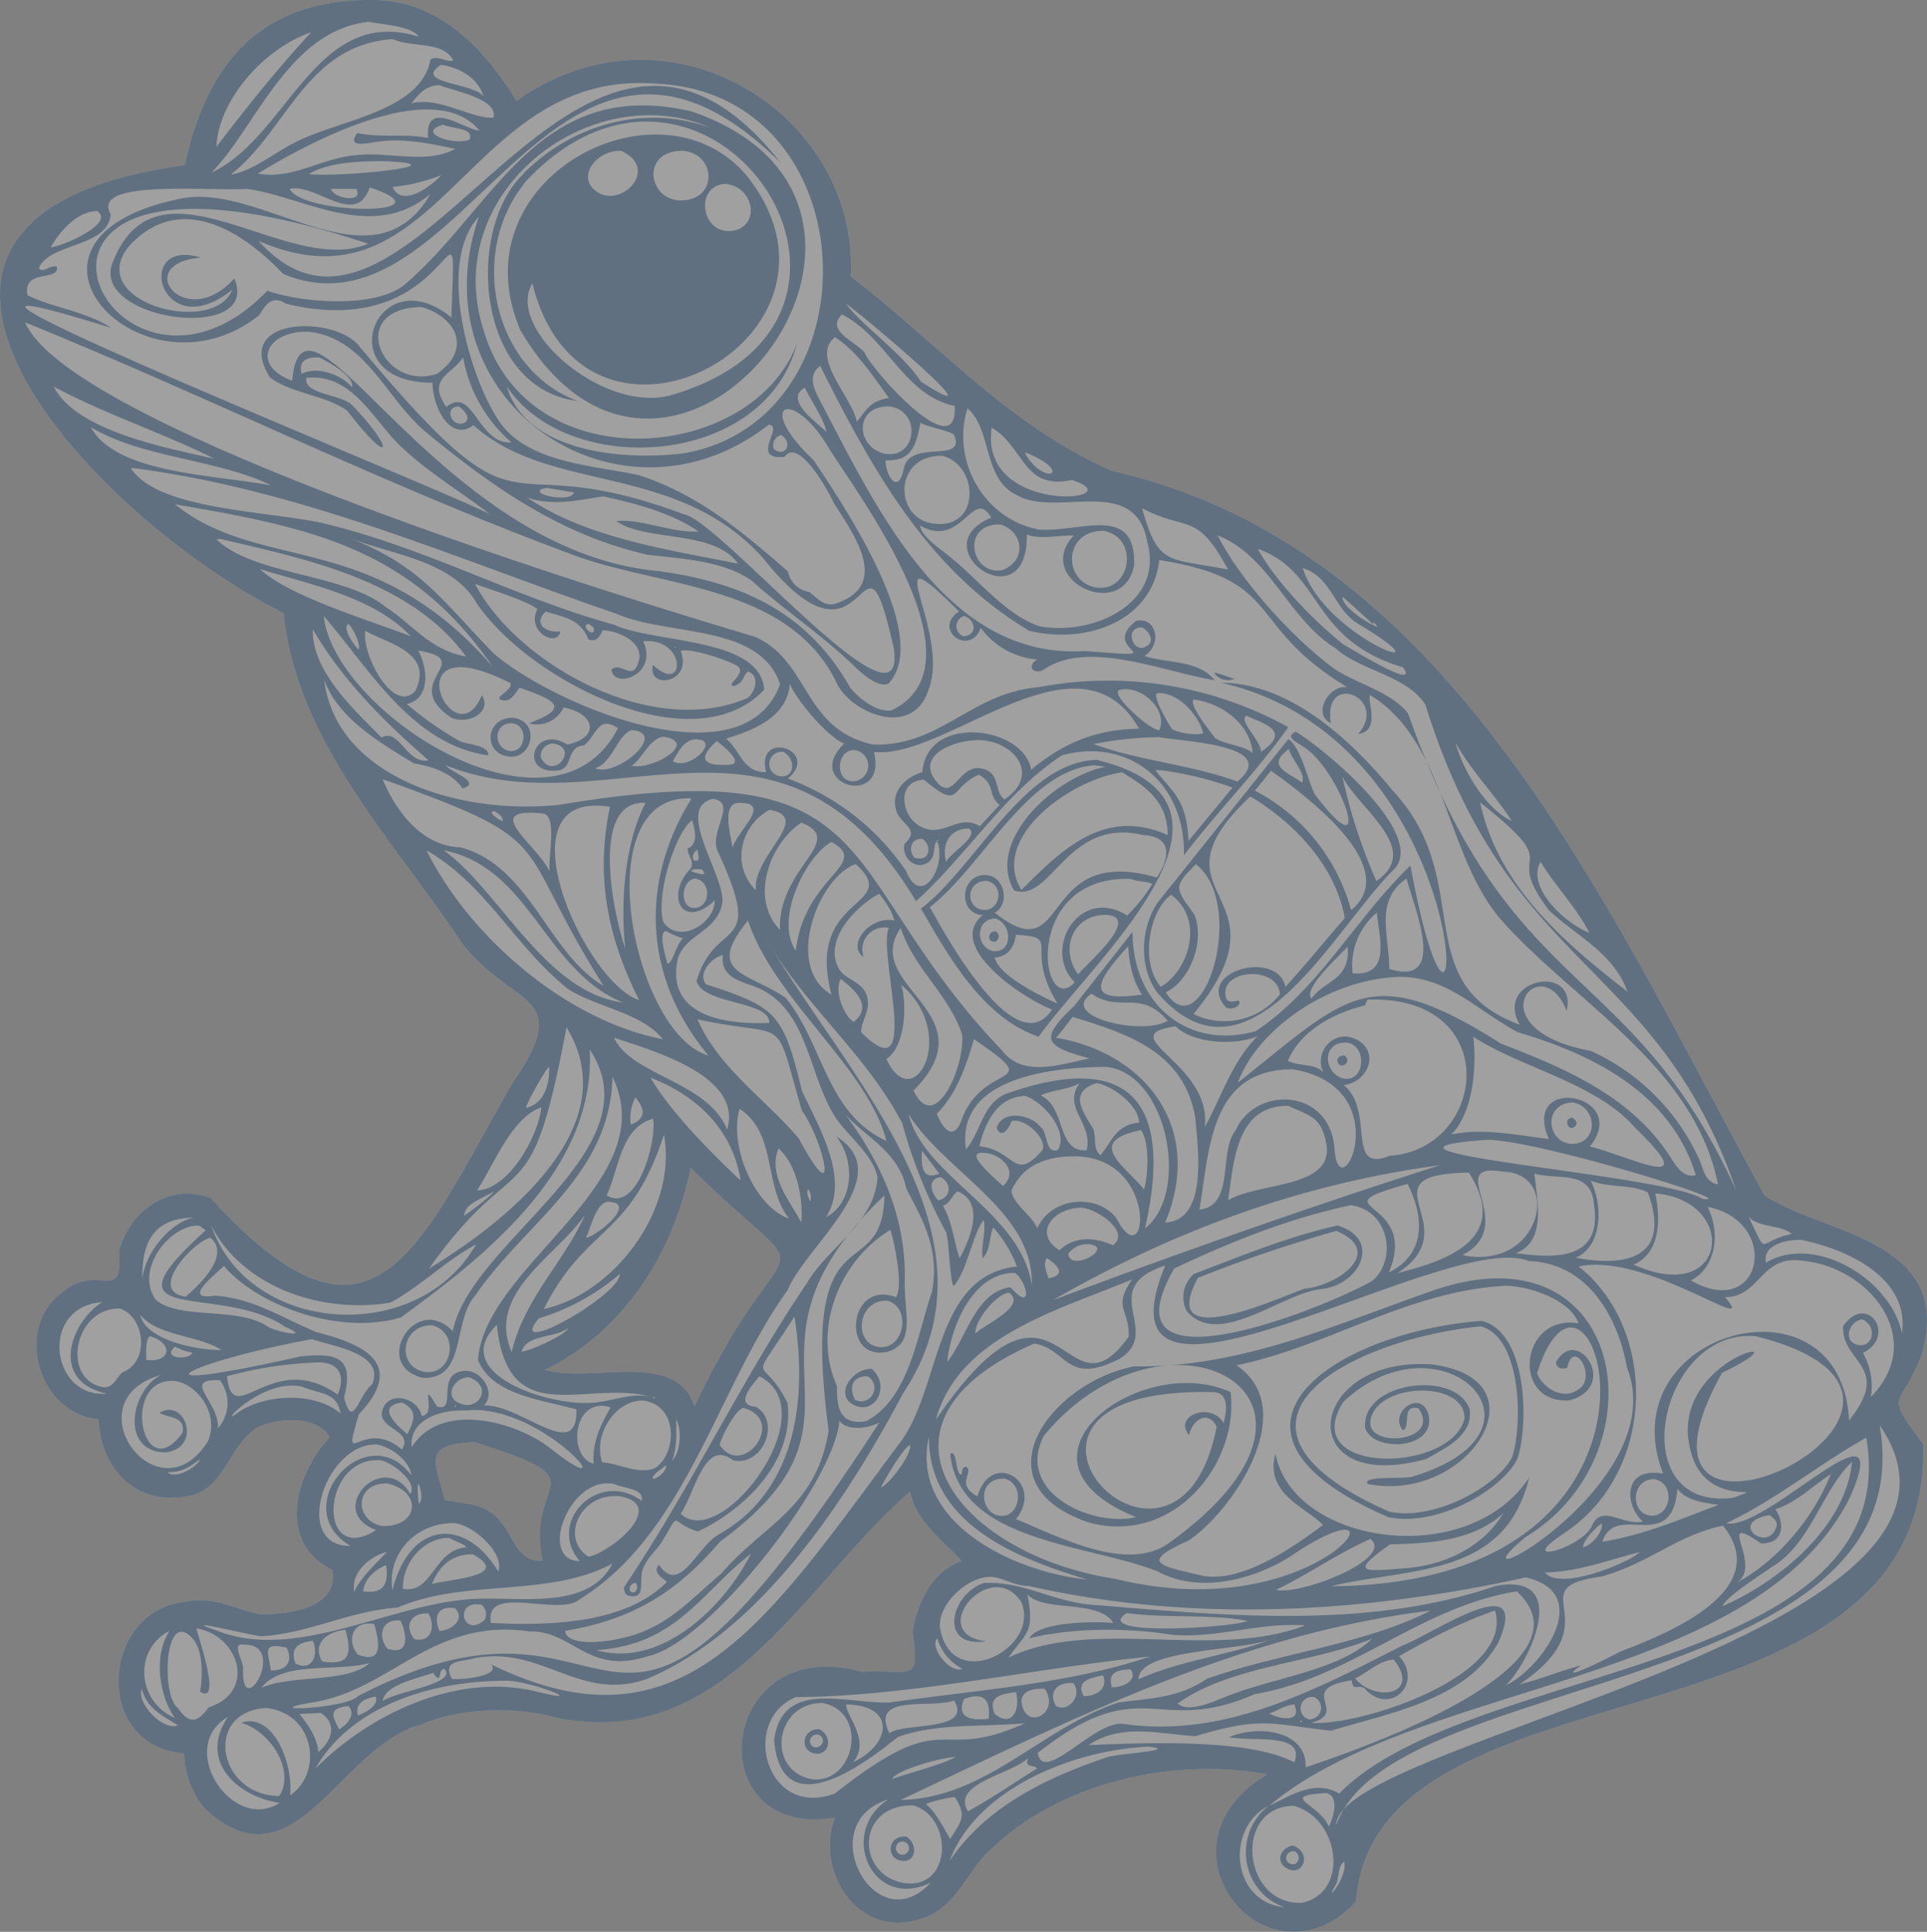
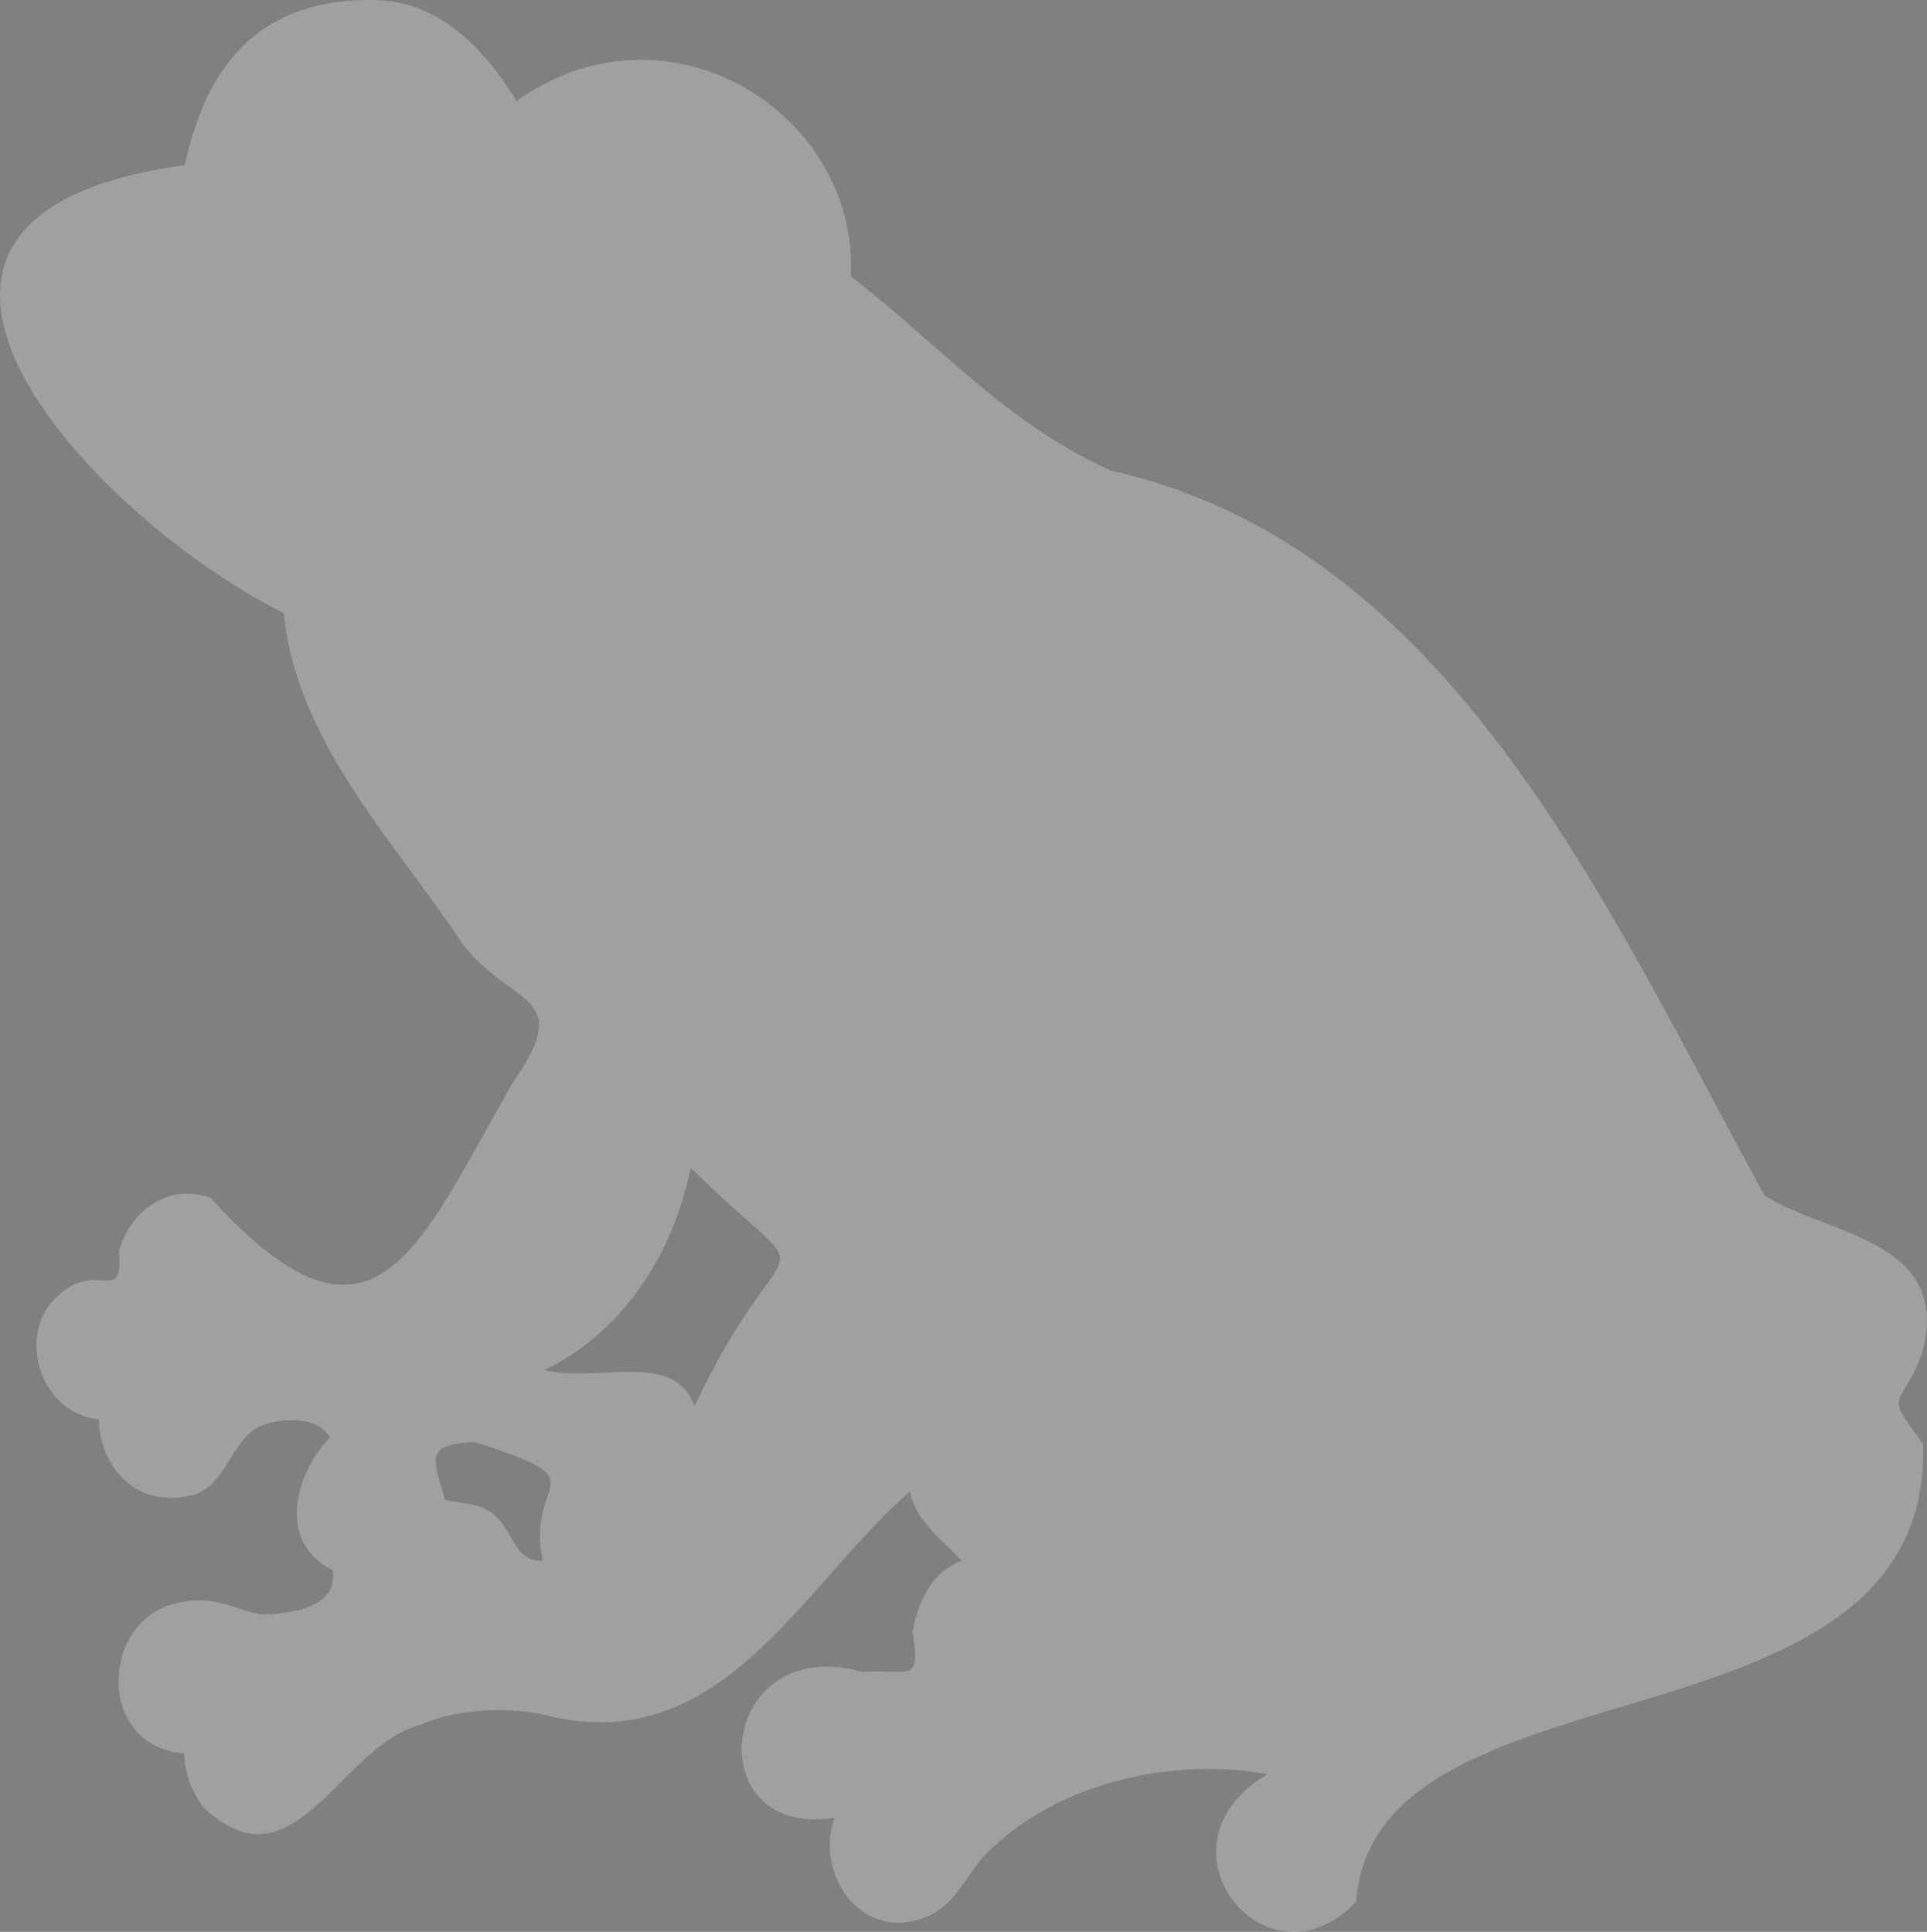
<svg xmlns="http://www.w3.org/2000/svg" width="352.726" height="353.69" viewBox="0 0 352.726 353.69">
  <rect x="0" y="0" width="352.726" height="353.69" fill="#808080" stroke="none" />
  <g opacity="0.25">
    <path d="M11.2,236.767c6.87-5.934,11.3,2.268,10.588-7.6,1.5-6.329,8.162-12.909,16.746-9.876,29.959,32.886,37.844,9.336,55.289-20.992,11.419-16.562.211-13.648-9.046-25.33-12.606-19.027-30.433-37.013-32.846-60.735C17.079,94.9-35.125,39.582,33.825,30.247,37.57,12.986,46.615-.437,68.847.011c11.92.33,19.977,9.217,25.7,18.474,27.981-19.845,62.766,2.532,61.183,32.121,16.021,12.263,28.469,27.005,47.694,35.563,62.2,14.122,90.324,79.367,119.558,132.678,11,7.239,34.785,7.978,28.772,29.141-3.969,10.391-7.12,6.422.277,16.377,1.543,58.52-100.491,37.725-103.8,83.811-16.377,17.234-38.49-10.259-16.206-23.352-17.537-3.178-37.857,1.648-50.147,13.3-4.47,3.613-6.329,10.246-11.947,12.672-12.566,5.38-20.966-8.347-17.1-18.012-25.251,4.114-21.546-34.1,4.984-26.689,9.1-.554,10.628,2.308,9.23-7.331,1-5.828,3.877-11.274,8.953-12.949-2.532-3.151-8.426-7.081-9.415-12.764-19.568,16.984-33.888,47.918-64.981,41.365-7.358-2.083-17.682-1.727-24.605,1.358-14.966,3.969-23.128,30.776-39.65,15.2a16.473,16.473,0,0,1-3.613-9.955c-16.891-1.305-15.283-26.24.264-27.783,5.551-1.108,9.441,1.648,13.938,2.347,5.683-.132,13.99-1.345,12.949-8.136-10.18-5-7.015-17.392-.541-24.262-2.07-4.259-10.18-3.613-13.582-1.622-4.984,3.31-5.749,11.38-12.579,12.395-10.1,1.846-15.982-6.171-16.1-14.122C6.965,258.774,2.627,243.307,11.2,236.767m75.662,27.242c-9.929.343-7.068,3.956-5.433,10.588,4.905.9,7.622.752,10.219,3.982,2.519,3.006,3.086,7.384,7.7,7.147-3.31-15.494,11.274-14.162-12.487-21.717m40.27-6.514c17.366-36.868,24.368-18.948-.725-43.712-3.086,15.7-12.434,30.183-26.7,37.013,8.887,2.558,23.959-3.8,27.427,6.7" transform="translate(0 0.001)" fill="#fff" />
-     <path d="M68.843.012C46.624-.45,37.579,12.974,33.821,30.247c-68.95,9.336-16.733,64.651,18.1,81.991,2.426,23.722,20.241,41.694,32.846,60.722,9.27,11.683,20.465,8.782,9.046,25.344-17.445,30.328-25.33,53.878-55.289,20.992-8.584-3.033-15.243,3.534-16.746,9.863.725,9.876-3.718,1.675-10.588,7.608-8.571,6.54-4.22,22.007,6.883,23.076.119,7.951,6.013,15.955,16.113,14.122,6.817-1.029,7.6-9.085,12.579-12.395,3.389-2,11.5-2.637,13.568,1.622-6.461,6.87-9.626,19.265.541,24.262,1.055,6.791-7.252,8-12.936,8.136-4.51-.7-8.4-3.455-13.938-2.347-15.546,1.53-17.155,26.464-.277,27.783a16.485,16.485,0,0,0,3.626,9.955c16.522,15.573,24.671-11.234,39.637-15.2,6.936-3.086,17.247-3.442,24.618-1.358,31.079,6.553,45.413-24.381,64.981-41.365.976,5.683,6.883,9.613,9.415,12.764-5.077,1.661-7.964,7.107-8.967,12.936,1.411,9.652-.119,6.791-9.23,7.331-26.53-7.4-30.236,30.816-4.971,26.7-3.864,9.665,4.536,23.392,17.1,18.012,5.617-2.426,7.463-9.059,11.947-12.672,12.289-11.656,32.609-16.483,50.133-13.3-22.271,13.094-.171,40.587,16.206,23.352,3.31-46.1,105.357-25.3,103.8-83.811-7.384-9.955-4.233-6-.264-16.377,6.013-21.164-17.788-21.9-28.785-29.141-29.22-53.311-57.346-118.556-119.545-132.678-19.225-8.558-31.673-23.313-47.707-35.563,1.582-29.589-33.2-51.966-61.183-32.134C88.833,9.229,80.763.341,68.843.012M67.485,3.994c2.716.527,7.885.791,9.151,2.716C57.714.856,52.769,25.092,38.713,31.592c8.109-8.241,14.07-26,28.772-27.6m-10.5,1.9c-5.551,5.921-12,13.911-17.379,21.005.356-8.492,8.637-18.025,17.379-21.005M71.836,7.159c4.009,1.675,9.177.277,11.129,3.89-.976.514-2.835-.989-4.167-.171-1.78,9.731-17.155,11.05-25.159,15.388-3.283,1.648-7.569,5.143-11.406,5.7,10.325-8.03,13.713-23.682,29.6-24.8M80.7,11.866c3.376.475,6.9,2.466,7.793,5.789-1.806-2.545-12.975-2.36-7.793-5.789m39.189,3.442c39.163,1.543,40.9,61.421,5.248,67.7-10.9,1.332-28.8-.092-32.4-12.3,11.314,17.076,47.3,14.834,53.127-7.793C137.74,84.64,96.8,88.305,88.569,60.641c-8.32-25.713,19.964-46.771,41.642-37.185-12.25-4.523-25.634-.633-34.482,8.413l.264-.185c-10.852,9.929-9.059,39.374,9.692,41.721C90.2,67.564,85.668,46.387,95.993,33.583l-.264.185C129.077-2.9,171.114,58.558,122.6,72.416,110.168,75.594,92.446,60.1,97.443,51.872c9.573,38.516,63.056,9.6,39-20-16.192-18.46-53.021,1.029-41.18,28.6,27.73,47.364,82.044-22.733,31.225-40.1-28.1-6.435-35.84,17.682-52.573,31.857-5.34,4.167-18.329,3.31-24.988,1-29.075,30.222-60.234-34.824,18.46-8.6-14.979,6.3-38.741-17.959-46.876,3.705C16.943,58.821,47.917,62.8,42.88,50.963c-8.9,10.021-19.014-2.664-6.158-3.8-12.487-3.837-7.463,16.5,5.789,5.881-3.362,8.663-27.361,2.228-18.83-8.057,9.059-9.758,20.32-3.112,28.152,5.169,33.334,13.832,49.263-61.7,91.05-20.372C104.946-18.4,75.449,75.344,47.31,44.093c33.057,14.426,38-31.383,72.576-28.785m-39.453.277c2.4,1.055,10.931,2.492,9.863,5.973-4.338.132-9.863-3.943-15.019-2.624,1.187-1.464,2.479-3.257,5.156-3.349M78.35,25.263c-4.3-.87-8.835.026-12.949-.91-2.215,3.1,2.492,1.648,4.167,1.543,4.444-.672,10.166.607,13.753,1.358-5.248,2.914-12.329.409-18.276,1.174-6.132.488-11.577,4.536-17.828,3.349,9.481-5.828,32.2-17.933,40.547-7.872-2.73-.132-10-6-9.415,1.358m2.809-2.439c1.675.818,5.551.5,4.8,2.716-2.532,1.226-10.18-1.226-4.8-2.716m43.9,4.787c5.815.593,6.224,8.07.8,8.967-7.134,1.305-9.138-9.125-.8-8.967m-11.406,0c7.081,3.151.409,10.272-4.074,7.7-4.391-2.532-.633-7.833,4.074-7.7M70.742,29.522c14.175.7-9.006,3.02-14.2,2.347,3.323-2.044,8.861-2.426,14.2-2.347m10.048,2.532c-1.569,1.754-7.12,6.211-8.953,2.176a32.765,32.765,0,0,0,8.953-2.176m51.861,1.622c4.958.251,6.659,6.844,2.176,8.426-6.356,1.727-8.017-7.991-2.176-8.426m-64.981.633c15.4,5.143-12.065,5.235-14.663.277,4.852-1.121,12.144,7.2,14.663-.277m-2.439.277c1.385,2.782-4.391,1.675-4.615,0Zm-20.1,0C55.551,35.9,68.012,44.554,78.8,35.5c-10.562,18.184-30.921-2.373-45.887.9-36.051,7.4-6.685,38.226,14.584,21.269,1.134-2.083,2.519-3.639,4.787-2.083,31.66,7.753,31.317-25.594,30.328,2.532-13.7-11.235-22.746,12.012-3.442,11.947,0,4.51,3.257,10.892,7.5,7.793,14.043,12.632,37.04,6.659,52.942,24.249,19.819,24.935,17.828-10.5,23.906,16.206,3.27,18.869-31.792-23.181-38.385-24.17-35.84-13.357-27.163,7.833-59.456-30.855-4.576-5.617-23.194-5.261-16.285,5.789,3.824,2.98,10.3,3.257,14.2,6.158,8.123,10.615,8.848,7.213.818-1.094-1.859-1.912-9.019-1.991-8.334-4.971,8.927-.87,12.54,8.637,18.2,13.4,4.6,4.193,10.958,8.1,15.388,11.577-8.136-4.4-126.9-52.124-69.332-34.112C15.782,57,9.6,56.342,5.036,54.048c-.936-4.984,5.973-2.4,5.354-5.248-1.464-.3-2.532,1.358-3.27.264,1.991-4.681,12.7-3.705,13.133-9.863-3.758-6.408,17.643-4.167,24.882-4.615M17.8,38.66c3.415,2.215-6.553,6.527-8.505,6.606,1.345-2.453,4.668-6.633,8.505-6.606m69.873.989C75.924,73.432,113.4,99.1,140.707,77.757c2.94.264-3.666,6.514,2.9,5.881,2.545-3.626,7.951,6.105,9.046,8.505,3.811,5.96,10.47,15.2,0,18.46-2.176.356-3.442-1.53-4.615-2.255a4.643,4.643,0,0,1-3.8-3.718c-8.347-7.226-16.258-14.056-27.335-17.643C108.19,85.1,95.782,84.772,90.837,76.306c-5.09-8.149-10.892-28.442-3.165-36.657m67.157,15.929c3.389,2.373,29.233,24.236,13.753,14.307-3.481-5.314-10.892-10.338-13.753-14.307m-77.653.633c6.342,1.846,9.3,7.727,2.809,12.223-10.14,3.349-16.72-12.052-2.809-12.223M154.1,57.569c8.228,4.127,11.34,14.821,20.636,16.746.673,11.366-15.48-6.949-16.469-9.771-2.044-2.281-7.107-3.956-4.167-6.975M4.587,59.019C38.62,72.825,71.1,89.163,105.777,101.913c15.968,5.657,38.253,5.288,47.14,22.627,2.215,5.789,14.056,10.971,17.023,1.806,4.285-10.747-10.338-30.288,5.6-14.386-4.945,3.244,1.952,8.4,3.982,2.993a14.209,14.209,0,0,0,10.325,5.789c-1.807,1.121-1,2.73.989,1.991,8.083-5.828,22.139.3,31.5,1.806-3.02-3.758-8.373-3.006-12.856-4.431,3.4-2.215,2.123-7.305-1.543-6.422-7.16,5.591,8.281,6.87-9.323,5.512-25.475,1.6-38.2-26.267-48.5-45.8-1.174-2.294-2.321-4.6,0-6.422,9.4,18.711,19.581,37.382,38.279,48.511,10.575,2.545,22.561-1.833,23.8-12.949,23.089,3.639,15.533,11.894,34.389,23.26-3.389-.435-6.408,4.932-2.98,6.606-1.53-9.718,10.786-4.6,4.971,1.991,4.154-.646,1.727-5.578,2.176-7.147,14.083,8.413,13.806,29.959,24.434,41.628,13.555,15.006,35.009,26.517,39.281,47.971-2.492-.462-2.637-2.875-3.534-4.8a39.826,39.826,0,0,0-19.726-19.634c-21.77-4.074-9.085-19.225-4.431-7.331,1.978-8.9-13.384-5.841-8.6,2.532-20.728-7.74-7.859-26.306-23.181-42.8-7.635-9.27-18.777-19.726-31.488-19.819,49.566,11.274,44.806,88.281,34.666,33.479-9.955,9.52-16.786,22.68-28.324,30.315-11.986,3.415-22.509-4.444-22.548-18.184q-5.34,6.784-10.668,13.568c-6.488,6.092-5.459,7.371,2.8,9.6-5.393,1.108-12.184,3.56-16.021-1.45-31.554-33.018-20.161-55.184-80.989-44.978-18.975,2-41.061-5.472-43.079-22.9,2.571,7.226,10.641,11.762,16.377,15.3,3.3.593,6.857,1.6,8.953,4.615,3.692-1.174-2.255-2.967-3.072-4.246,29.906,12,61.289-16.562,86.065,24.882,9.336-8.426,16.192-19.779,26.7-26.7,11.762-3.3,22.614,4.549,22.35,18.289,6.092-7.991,13.331-15.3,19.093-23.445a68.075,68.075,0,0,0-45.7-7.331c-12.421,1.055-17.959,10.9-30.315,10.509-12.922-2.848-11.5-15.269-21.625-19.74C110.92,108.467,12.789,78.179,4.587,59.019m51.861,1.714C67,61.815,70.742,73.234,78.073,79.207c12,9.89,24.605,18.79,40.455,22.35,6.329.752,13.793,1.081,19.014,4.707,5.775,5.2,12,9.362,17.735,14.663,1.187,1.042,4.918,5.2,7.331,4.246,8.189-8.716-8.518-33.084-13.661-40.9-11.195-10.562-3.718-13.595,3.072-1.714,6.422,9.9,28.126,39.413,11.129,47.509-2.914.422-6.329-2.637-7.516-4.167-7.767-13.621-19.383-19.2-35.114-21.348C79.893,100.859,55.591,47.244,53.468,69.7c-7.437-2.664-5.024-9.151,2.98-8.966m96.39,1c4.22,2.743,6.949,7.147,9.863,11.129-3.6.58-4.088,2.268-5.881,4.351-.778-4.457-8.6-11.8-3.982-15.48M84.772,65.441a26.587,26.587,0,0,0,8.874,15.573C87.409,81.4,86.631,70.5,81.7,74.5c-3.534-5.143.672-5.657,3.072-9.059m-26.333,0c1.965,1,6.488,3.507,5.973,5.433-1.582-1.991-6.105-4-9.23-2.439-.58-2.413.963-3.112,3.257-2.993m36.657.185.092.185L95,65.625ZM95,67.076c-.171.237-.013.145.185.277L95,67.076M9.835,70.781C18.855,75.66,30.129,79.4,39.253,83.994,30.036,81.91,13.9,78.851,9.835,70.781m137.478.185c1.2,2.532,3.389,5.512,3.982,8.149-1.661-1.714-7.925-5.921-3.982-8.149m15.48,3.442c5.881.765,5.1,9.534-.725,8.69-5.472-1.147-5.815-8.848.725-8.69m-78.839,0c.765.462,2.453,2.11,1.094,2.98-2.36,1.081-3.929-2.888-1.094-2.98m93.133.356c4.628,4,2.677,12.949,9.138,15.929,7.213,4.154,21.678-4.048,23.8,8.69,3.006,10.958-9.744,17.036-19.634,15.3-5.96-1.793-11.511-8.716-16.113-12.395-1.82-1.661-5.485-3.732-5.881-6.066,7.687,4.4,9.718-7.252,13.028-1.45-13.054,5.485,6.751,19.344,6.527,3.086,2.136.963,6.277.119,8.6.171-7.516,8.07,8.9,15.955,11.037,5.525.382-11.432-9.758-6.039-17.472-6.606-10.048-1.952-16.034-12.579-13.028-22.179m-8.6,2.624c1,.738,5.789,1.556,6.158,2.268,2.163,5.222-7.661.818-9.138,5.789-1,5.472-3.349,1.767-3.442-1.174,4.958.264,5.657-3.059,6.422-6.883M16.626,78.2c9.191,5.63,23.366,5.881,33.031,10.681C39.438,86.921,21.2,86.763,16.626,78.2m164.892.092c6.066,3.587,5.683,11.511,14.663,9.586,11.947,3.824-17.05,6.817-14.663-9.586m-38.556,1.358c2.176,1.2,1,4.206-1.266,2.624a1.891,1.891,0,0,1,1.266-2.624m44.9,3.257c8.993,3.692,3.191,6.277-.277,0Zm-15.388.541c6.9,1.714,7.068,14.122-2.176,12.316-6.817-1.516-6.461-12.487,2.176-12.316M24.59,85.721C55.71,89.835,83.137,102.2,112.739,112.33c9.547,4.22,26.28,1.754,30.051,12.936-6.778,18.553-41.839,3.626-52.494-5.7-9.52-9.784-13.3-16.034-26.609-21.177,7.806,3.138,18.9,4.154,23.445,11.854,9.059,13.819,39.571,29.985,52.757,16.021-.725-9.652-20.043-8.439-27.414-11.867-19.041-5.288-34.4-14.149-53.852-18.724-10.615-2.189-29.8-2.426-34.666-9.955Zm75.569,3.613c1.635.277,3.257.554,4.892.818-.633,2.242-9.692-.105-4.892-.818m10.232,1.543c6,1.292,12.553,3.046,17.458,6.422-4.945.316-10.351-2.347-15.019-1.9,5.143,3.811,17.907,1.53,22.258,7.793-12.25-2.466-27.678-4.615-38.635-12.131,4.615,1.648,9.257.554,13.938-.185m-78.378,1.45c25.106,4.3,43.2,8.017,58.19,29.774-22.1-25.475-42.248-17.01-58.19-29.774m177.023.725c8.36,4.4,9.942.435,15.744,11.221-11.169-2.189-12.685-.554-15.744-11.221m-25.884,2.98c4.193,1.305,4.852,6.593.356,8.334-5.8,1.147-7.767-8.571-.356-8.334m18.909,1.174c6.633,1.266,4.905,11.485-1.622,10.325-5.973-1.266-5.749-10.509,1.622-10.325m20.821.818c9.639,3.811,12.883,15.256,21.533,20.636,4.866,4.285,12.909,4.918,16.483,10.325,15.362,49.382,42.248,46.283,56.924,89.045-19.172-42.472-41.51-34.679-60.089-87.423-3.1-3.9-8.914-5.274-13.226-7.964-8.241-6.026-17.63-16.667-21.625-24.618m-182.64.633c16.179,3.771,34.943,7.674,45.07,21.546-6.659-1.2-9.81-5.921-14.571-8.967-7.556-6.263-24.236-5.855-31.132-12.487a2.531,2.531,0,0,0,.633-.092m189.971,1.82c12.052,4.312,9.362,16.522,26.609,21.717,3.033,4.3-8.756-2.993-10.865-4.167-5.828-4.628-12.632-11.854-15.744-17.551M238.442,104c5.314,1.648,5.644,7.4,10.048,10.14,18.645,11.155-5.789,3.178-10.048-10.14m-190.868.185c9.441,2.914,20.834,5.116,27.612,12.3-8.386-3.2-22.35-7.384-27.612-12.3M86.947,106.9c2.439.91,9.652,3.125,11.406,4.615-2.083,4.1,3.56,7.16,4.246,4.074-2.8.356-5.024-1.477-2.716-3.626,3.507,1.042,6.448,1.516,7.793,5.077,1.4.646,2.163-.5,2.624-1.635,2.848.026,7.661,2.215,6.606,5.617-1.015,3.956-3.059.066-4.984,1.53.343,3.758,8.676,1.029,5.8-5.156,8.083-.7,7.753,10.021,1.806,4.338-1.2,4.576,7.345,3.455,5.063-2.532,1.385-.831,10.206,2.149,10.681,2.993.976,1.464-2.466,3.165-.989,3.442,2.017-.791,1.411-1.49,2.624-2.716,2.334.857,1.253,3.864-.092,4.879-17.656,7.608-42.3-6.4-49.87-20.9m158.826,2.347c1.912,1.727,3.811,3.442,5.71,5.169l-.185-.554a2.182,2.182,0,0,1,.818.91c-1.661-.514-6.685-3.811-6.342-5.525m-69.319,3.534c2.1.607,2.584,3.547-.092,3.705a1.951,1.951,0,0,1,.092-3.705m-117.2,0c8.36,9.626,16.127,23.55,30.13,25.515.066-1.938-3.864-1.938-5.248-2.624a60.98,60.98,0,0,1-9.679-6.778c4.233-.883,3.969-6.382,2.083-9.784,10.971,1.793-3.613,5.71,5.973,12.223,2.835,1.437,7.7-.725,5.7-4.075-5.116,12.421-17.036-13.476,5.248-2.176.29,1.358-2.875,2.505-1.9,2.993,1.938.818,2.809-1.371,3.534-2.176,6.184,2.189,9.744,3.587,1.714,6.514a5.334,5.334,0,0,0,6.342-2.888c5.815,1.121,6.725,5.485.712,6.791-6.435-3.943-9.059,5.868-1.437,4.694,2.492-.646,1.279-4.325,4.431-4.523,2.466-1.886,2.532-5.617,6.25-3.165-11.775,22.931-51.966-2.809-53.852-20.544m48.511,1.45c.277.251.686.382.9.725.448,2.163-2.69-.475-.9-.725m-43.989,0c.712.58,2.439,3.916,1.807,4.707-.7-.8-3.072-3.916-1.807-4.707m145.258.633c1.213.593,2.611,2.664.633,3.534-2.163,1.345-4.088-3.507-.633-3.534m-151.771.356c5.5,9.481,13.278,17.1,21.177,23.985-3.969.818-5.406-6.039-8.6-4.167-5.116-5.169-12.817-12.237-12.58-19.819m9.586.277c4.338,2.387,12.593,4.061,9.151,11.037-3.929,4.259-9.771-6.488-9.151-11.037m56.845,2.98v.185l-.277-.185Zm98.909,4.707h-.356a2.987,2.987,0,0,0,3.705,1.094c-1.108-.369-2.228-.725-3.349-1.094m-51.848.369-.092.171.092-.171m-.092.171c-.026.409-.462,1.134-.277,1.358l.277-1.358m51.848.818h0Zm1,.277h0Zm-15.019,8.6c-8.373.092-14.333,3.02-19.74,7.516-1.358-8.07-19.2-10.285-19.911.448-2.809.752-6.211,3.494-4.615,7.516,1.332,2.466,4.074,2.967,1.358,5.6-.62,1.886,1.253,4.325,3.349,3.8,2.9-.712,1.53-3.745,2.624-4.246,1.806,4.431-2.888,12.395-5.7,5.433a44.778,44.778,0,0,0-21.625-16.931c6.079-5.274-6.052-9.085-3.982-1.174-4.325,0-4.615-3.771-7.331-6.158,5.024-1.543,11.169-3.89,11.67-10.048,1,2.809,6.989,9.89,9.955,10.958-7.833,7.476,7.938,12.092,5.433,1.53,13.133,1.556,37.607-23.563,48.511-4.246m-3.349-7.147c3.9-.791,8.69,3.758,7.055,7.424-1.648.119-9.718-7.186-7.055-7.424m6.87.633c3.692-.105,7.279,3.85,8.241,7.331-1.332.527-4.681-.105-5.7-.725-.277-.29-4.088-6.659-2.545-6.606m6.514,1.174c5.34.672,10.43,4.694,10.773,9.863-1.094-1.358-5.314-1.661-6.87-2.809-.554-.752-5.037-6.29-3.9-7.055m9.6,2.98c4.127,1.741,7.938,2.927,2.716,6.606-.079-2.149-4.206-5.762-2.716-6.606M94,131.424c-4.918-.185-5.644,5.894-1.53,6.962,4.826,1.332,6.751-6.171,1.53-6.962m-.264.989c3.112.369,2.545,5.446-.462,5.077-3.059-.567-3.006-5.169.462-5.077m21.81,1.266c6.909.369-2.637,8.69-6.606,6.975,3.178-1.055,4.009-5.934,6.606-6.975m121.628.277c-2.189,1.068.462,2,1.45,2.809,6.672,4.061,13.542,23.854,1.991,8.6-1.385-3.033-2.545-8.558-4.8-10.048q-11.887,14.894-23.8,29.774c-3.27,4.668-3.653,11.881-.171,16.654,16.707,19.331,32.016-11.274,43.079-22.35,6.751-6.132-11.986-21.942-17.748-25.436m-115.747.91c6.619,1.042-2.031,6.158-5.789,5.34,2.083-1.5,3.2-4.932,5.789-5.34m90.68.092c5.116.87,22.258,1.5,14.4,8.136-8.558-3.138-17.762-3.745-26.346-6.87a65.106,65.106,0,0,1,11.947-1.266m-84.259.448c3.771.264-1.582,5.723-4.707,3.982.976-1.741,2.36-4.444,4.707-3.982m51.412.092c6.474.2,11.235,6.408,4.615,10.852-1.965-1.332-.659-4.734-3.982-5.6-4.457-1.174-5.314,6.58-8.69,2.083-3.507-4.681,3.534-7.4,8.057-7.331m-48.063.171c.527.409,6.039,4.562,1.635,4.351-4.523.171-4.866-1.464-1.635-4.351m135.21.277c2.914,5.248,7.16,9.454,10.325,14.386-4.945-2.321-9.032-9.573-10.325-14.386m-165.076.185c4.839.857-.145,6.936-2.347,2.532a2.268,2.268,0,0,1,2.347-2.532m134.577.989c.422,1.767,3.178,4.523,2.453,6.158-2.98-2.07-6.593-3.059-2.453-6.158m-79.644.185a2.868,2.868,0,0,1,.185,5.7c-3.613.448-3.56-5.578-.185-5.7m-12.843.356c2.268,1.292,2.136,4.773-.633,4.444a2.245,2.245,0,1,1,.633-4.444m57.28,1.45c-13.292.435-21.928,19.383-32.121,27.242,5.182,9.032,11.459,20.03,21.533,23.445,9.876-13.924,43.066-42.828,10.588-50.687m-.356,1c.659.092,1.332.171,1.991.264-9.1,1.806-21.955,13.423-16.746,22.627,6.923,2.4,9.6-13.437,23.629-10.127,5.63.29,4.773,4.338,2.532,7.78-21.981-6.356-15.691,17.63-29.682,6.422,3.072-1.556,1.754-7.727-2.716-6.791-3.653.9-3.745,7.041.541,7.239-7.068,5.723,7.7,15.467,12.672,17.287-6.448,9.863-18.948-12.553-22.364-18.724,9.534-7.384,17.959-25.185,30.143-25.976m12.131.9a61.312,61.312,0,0,1,13.12,3.178q-4.035,4.885-8.057,9.771c-.356-7.556-2.7-8.729-6.066-12.949Zm20.175.092c6.039,4.351,24.249,17.643,14.663,25.528a34.988,34.988,0,0,0-17.643-21.9c1.042-1.174,1.978-2.426,2.98-3.626m-27.242.277c4.022,2.545,8.281,5.063,8.334,11.5-11.788-5.261-19.674,3.02-26.794,10.035-5.815-9.454,8.808-20.135,18.46-21.533m-26.24.448c3.165,1.793,1.516,3.692,3.8,5.525l-3.613,3.89c-4.14-2.453-6.751,2.505-11.142-.092-3.349-1.978-4.114-8.228.91-8.413,6.9,5.841,4.642,1.332,10.048-.91m66.524.277c3.072,6.132,14.742,13.331,6.237,19.186a100.959,100.959,0,0,1-6.237-19.186m-175.665.541c33.216,11.828,23.392,10.892,40.442,37.831-10.246-5.986-13.384-21.876-26.148-25.344-7.213-.251-11.894-6.7-14.294-12.487m158.826,3.165c7.991,4.721,15.652,12.79,17.287,22.271-3.639,4.14-7.16,8.558-10.865,12.579-1.477-6.962-16.641-2.809-10.944,3.705.857.712,3.072-.158,2.439-1.174-.91.079-1.978.514-2.347-.462-1.556-5.274,9.415-6.2,9.863-.712a12.9,12.9,0,0,1-15.836,3.613c18.671-22.667-9.428-21.164,10.4-39.822m-102.271.369c-9.3,14.9-9.072,32.49,3.086,47.061-13.924-4.022-22.548-48.116-3.086-47.061m3.89.079c4.655.62-.8,5.986.91,9.6,8.8,19.027-.3,11.788-3.89,23.709,1.094,4.378,13.595,3.639,13.3,7.7-9.942.409-19.027-2.2-16.654-12.039,1.648-4.312,7.134-4.773,8.057-9.863.712-4.839-8.9-17.458-1.727-19.107m140.458.646c16.522,13.094,3.521,7.714,12.579,19.726,5.09,4.76,11.841,7.833,14.4,14.927-11.762-9.125-23.722-19.41-26.979-34.653m-135.566.079c6.092.013-.475,5.1-1.266,8.241-.3-2.189-2.2-8.281,1.266-8.241m-17.195,0c-3.8,7.213-4.641,18.144-3.718,26.7-2-5.657-6.751-27.3,3.718-26.7m-6.514.725c-2.782,13.028-.264,24.276,5.34,35.391-10.14-3.3-25.99-38.754-5.34-35.391m29.233.541c8,1.45-3.112,8.228-2.532,14.755-4.655-4.655-2.756-12,2.532-14.755m-50.318.277c.778.593,1.266.659,1.53,1.806-.567-.053-3.244-1.859-1.53-1.806m8.5.369c3.2-.119,1.134,8.2,1.543,10.668-2.215-4.813-12.83-11.736-1.543-10.668m27.6,1.266c.514,1.622,1.239,4.417-.818,5.156.066,1.464,1.213,2.163.633,3.613-4.866,4.932-1.609,11.538,4.351,5.881-.053,4.417-6.646,8.1-9.415,3.982-1.424-4.641,2.07-16.219,5.248-18.632m20,.448c8.505,3.283-4.391,8.268-3.89,19.634-5.591-5.736-1.952-15.731,3.89-19.634m30.684,1.081c1.965,1.411-3.231,4.246-4.167,6.066-.936-3.323.818-6.145,4.167-6.066m-5.8,1.635h0Zm.277.092.092.171-.185-.171Zm-2.993.171c1.806,1.147,1.45,4.3-1.437,3.442-1.253-1.371-.659-3.666,1.437-3.442m2.809.185.092.185-.541-.185Zm-19.449.369c7.358,4.035-5.011,6.224-6.527,19.911-3.982-5.723,1.872-17.432,6.527-19.911m19.726.264c-.04.132.079.382-.092.369l.092-.369m-44.252,1.174c.053.883.752,2.308-.725,1.912a1.488,1.488,0,0,1,.725-1.912m-46.428.092c15.916,3.165,18.421,22.087,32.846,27.875-14.267-1.82-22.548-20.386-32.846-27.875m-3.178,0c10.971,6.277,16.179,17.669,25.977,25.436,5.261,3.31,13.476,4.351,17.287,9.138-17.748-3.389-35.51-18.882-43.263-34.574m203.909,2.083c2.743,4.5,6.593,8.386,8.953,13.028-4.272-1.635-11.6-8.2-8.953-13.028M218.9,158.2c9.573,7.674,1.121,34.02-5.525,23.445,3.784-1.53,7.424-8.69,5.248-14.2-3.613-4.984-3.864-5.037.277-9.243m-62.265,0c8.729,7.978-9.4,5.472-4.431,23.893-8.808-5.116-2.347-21.572,4.431-23.893m-28.245.91c1.635,1.648-1.029.7-1.9.369.356-.58,1.305-.224,1.9-.369m129.065,1.727c1.319,5.182,7.727,19.937-3.165,16.548.013-6.066-2.782-12.5,3.165-16.548m-130.239,0c2.888.488,2.888,4.615.461,5.327-3.323.8-3.257-4.945-.461-5.327m79.736.079c1.332.514,2.835.4,3.982.91a31.345,31.345,0,0,1-4.615,5.789c-8.7-5.512-15.652,6.2-9.6,12.223-6.329,6.857-9.81-19.594,10.232-18.922m-26.24.369c3.323.844,2.347,5.894-1.094,5.248-3.006-.738-2.664-5.419,1.094-5.248m-19.74,2.347c1.042,1.53,2.215,2.822,2.716,4.892-4.536-.9-8.808,4.536-5.6,6.7a4.037,4.037,0,0,1,4.615-5.34c-2.136,4.641,6.316,30.526-5.077,19.093.04-2.308,1.912-4.1,1-6.791-.883-2.6-4.061-2.809-5.156-4.971-2.914-5.736,4.233-12,7.5-13.582m53.4.185c6.408,4.813,2.914,14.149-1.9,16.839-3.969-4.694-1.965-14.1,1.9-16.839m37.646,3.257c.435,4.6,2.664,11.709-4.431,11.129a12.665,12.665,0,0,1,4.431-11.129m-49.144.448c5.749.765-3.956,8.861-5.512,10.865-3.626-4.813-.7-11.327,5.512-10.865m-20.728.633c3.138.831,3.362,6.356-.356,5.973-3.178-.633-3.362-5.841.356-5.973m-45.241.369c4.905,14.663,21.955,26.979,25.344,40.362-11.076-5.129-11.511-17.775-18.474-26.24-7.028-4.747-14.795-4.351-6.87-14.122m27.954,1.358c2.466,7.516,8.69,11.986,11.235,19.449.646,5.578-4.892,18.711-8.874,10.325,14.162-14.307-9.731-18.962-2.36-29.774m-42.987.541a13.045,13.045,0,0,0,3.178,1.358c-1.292.976-1.912,4.721-2.9,4.615-.2-.949-1.741-5.525-.277-5.973m60.366.092c-1.332-.105-1.754,1.872-.171,1.9a1.026,1.026,0,0,0,.171-1.9m-42.446.541c7.015,12.738,18.54,21.546,25.344,34.574a93.291,93.291,0,0,0,8.057,20c.475,1.055.752,10.127,1.45,9.771,2.584-3.283,3.4-9.6,5.419-12.039.462,2.334-.58,4.945-.171,6.975,1.358-1.292,1.16-3.864,1.9-5.617a22.521,22.521,0,0,1,4.338,7.147c-15.362,1.675-13.793,22.311-21.441,32.319-24.3,32.583-39.756,57.742-74.765,40.534,1.807,2.163-5.5,2.875-7.239,2.637-1.7-3.521,1.477-3.006,4.351-3.811,12.237-2.2,19.08,8.057,31.225,3.89,21.005-8.742,36.723-32.939,47.061-52.388,19.66-29.471-11.7-59.43-25.528-84m46.164.092c8.676.475,1.279,2.123,7.6,12.58-3.178-1.371-10.786-5.156-11.485-8.413,2.532-.171,3.613-2.083,3.89-4.167m20.544,2.083c.145,3.046.87,6.474,2.532,8.861-11.287,1.675-7.859-2.954-2.532-8.861m40.178.092c.514,6.171-4.259,6.105-6.606,9.494-1.741-1.714,5.274-8.017,6.606-9.494M89.848,297.133c-1.213-7.345,12.448-1,16.285-4.351,19.568-12.144,25.053-38.53,38.015-56.555,3.376-8.2,20.478-20.966,8.953-28.152,3.653,4.773,2.94,12.329-1.9,14.755,4.444-7.015-1.332-16.43-4.431-23.168-3.415-14.28-4.76-15.269-17.564-19.463-1.609-2.189,1.292-4.971,3.086-5.34-.4,3.956,2.914,4.707,5.973,5.8,9.481,3.784,9.56,15.388,14.294,23.339,2.149,3.626,7.147,7.134,8.057,11.5-.527,8.479-8.927,12.632-12.949,19.463C135.7,252.617,126.2,272.9,114.19,290.619c.092.765.211,1.358.91,1.53,3.244.8,1.82-2.914,2.532-4.787.738-1.978,2.189-3.283,3.349-4.8,3.943-6.5,1.292-3.8,6.778-2.176,7.819-3.692,17.682-12.276,16.39-23.524-4.773-9.639-7.542-2.044,1.266-15.836,2.716,17.274-.752,32.556-13.859,39.9-3.943,2.176-7.16,11.287-10.944,5.525-1.2,1.332.462,2.347,1.45,3.165-7.542,7.688-21.454,8.057-32.214,7.516M256.19,178.841c8.835,0,14.32,6.263,21.625,10.14,13.964,4.14,28.034,11.221,32.583,26.161-2.69.7-4.127-2.664-5.156-4.074-7.16-10.562-18.882-15.52-30.5-20-24.091-15.269-27.875-8.914-48.155,7.147,3.626-9.89,16.72-18.988,29.6-19.37m-102.271.369c1.938,1.609,6.2,4.839,2.347,7.872-1.437-.672-3.758-5.38-2.347-7.872m11.037,1.081c10.628,9.046,2.215,24.262-2.716,13.582,3.481-2.268,3.837-9.929,2.716-13.582m34.851,1.635c5.077,3.587,9.006-.87,13.938,4.971-4.76,2.809-20.082-.831-13.938-4.971m50.5,1.081c24.961-.857,22.008,27.348,4.061,28.6-8.189,3.27-2.584-8.254-8.413-12.949,4.378-.541,6.54-5.775,2.716-8.136-4.536-2.7-8.439,2.439-6.329,5.973-1.305-1.872-4.457-1.187-6.606-2.268,2.387-5.683,8.6-8.861,14.386-10.219h-.277c.158-.343.3-.673.462-1m-53.944,3.165c10.021,3.112,20.386,6.329,22.443,18.553.5,6.039,2.268,18.658-5.525,19.107,7.371-17.748-4.1-31.2-19.99-33.849,1.108-1.187,2.031-2.558,3.072-3.811m-68.686.462c17.208,3.666,13.779-1.582,19.093,16.654,3.969,5.578,7.173,19.529-.541,5.156-6.066-7.173-14.768-12.988-18.553-21.81m87.516,1.266c2.98,3.006,10.522,3.666,15.019,1.806-4.641,4.5-6.633,11.142-9.692,16.654,1.464-11.709-17.366-16.746-5.327-18.46m-111.5.171c11.261,18.315-11.67,36-25.159,44.173,16.548-23.313,18.447-8.347,25.159-44.173M269.666,189.8c8.69,5.7,22.588,8.492,29.6,16.654,12.856,12.434-.646,5.34-8.241,3.442,7.648-9.639-12.751-13.344-7.516-1.358-5.736-.725-12.355-2.057-17.907-.818,4.1-3.877,4.721-12.764,4.061-17.92m-157.283.185c7.9,2.611,23.577,7.147,20.715,16.825-3.534-8.835-17.471-9.85-20.715-16.825m65.878.264c13.489,9.151,2.163,3.9-2.083,14.307-1.332,4.193-3.27,2.888-4.707-.646,3.666-3.653,5.472-8.993,6.791-13.661m68.238.633c3.679.409,3.521,7.028-.356,6.606-3.718-.58-4.589-6.751.356-6.606M107.94,192.146c12.316,18.46-21.849,35.1-25.067,51.584-6.844-7.186-14.94,6.25-5.525,8.518,8.136.422,5.406-10.483,9.692-15.124,9.072-13.318,24.684-21.876,25.067-39.993,9.468,19.449-23.379,34.508-24.618,51.848,2.545,6.5,12,7.331,18.012,9.059.29,9.969-10.166-.976-16.931-.725,2.387-2.334-.646-7.028-4.061-6.25-4.681.686-.791,7.621-4.523,6.435-3.481-5.736.2,1.609-2.809,1.714-.659-3.415-6.316-4.773-7.239-.818-.752,3.217,5.868,3.534,3.613,6.975-7.279-6.158-11.182,4.681-7.872-6.422,8.294-8.782,1.912-12.632-7.687-15.032-6.277-2.584-11.709-6.277-18.737-6.7-6.092.949.026-3.771,1.714-5.433,6.488,7.516,21.506,12.725,32.4,9.415,16.074-11.656,35.695-27.44,34.574-49.052M246.05,193.24c-.593.026-1.081.185-1.266.8.158,2.189,3.059.382,1.266-.8m-43.619,2.083c11.195,1.094,15.533,22.97,7.147,29.589,5.393-23.761-3.231-32.543-25.528-24.618-4.312,1.925-4.457,6.87-7.239,10.14-1.859-12.922,15.045-15.019,25.62-15.111m-101.9,0c.079,3.85-1.319,6.936-4.259,7.5.158-.949,3.653-7.239,4.259-7.5m136.106.448c19.779,3.323,8.254,27.031,7.608,14.2-1.068-10.786-14.452-11.195-18.1-2.98-3.178,4.009-.04,13.713-6.606,14.478,1.872-10.931,1.846-25.713,17.1-25.7m-117.554,1.543c8.413,3.244,15.045,9.494,16.469,18.817-5.644-5.288-13.041-12.817-16.469-18.817m81.622.989c2.993.475,7.78,4.154,7.793,7.239-4.233.343-5.09,3.6-7.068,5.973-1.358-1.2-.738-2.532-1.266-4.707-1.53-2.8-4.984-6.738.541-8.505m-3.072,0c-3.31,4.431,2.492,7.318,1.266,12.3-5.63.369-3.639-7.859-8.413-10.035,1.543-.883,5.288-1.121,7.147-2.268m-10.048,2.347c2.782.686,8.175,6.145,6.066,9.876-2.4.87-1.78-3.178-3.165-4.167-1.648-2.2-6.857-3.362-8.057.092.778,2.228,2.321.158,2.716-1.187,2.347-.686,6.474,3.046,5.7,5.261-5.3,6.132-5.024-.04-11.577-.646,1-4.233,3.191-9.019,8.32-9.23m-71.31.277c1.806,2.083,2.044,3.85-.818,4.984a8.458,8.458,0,0,1,.818-4.984m171.5.91c4.272.633,4.932,6.527.91,7.5-5.3.989-6.817-7.107-.91-7.5m-51.953.633c4.061,1.912,6.066,1.965,6.975,7.147,1.266,8.03-12.764,6.857-18.012,10.14,1.081-7.266,1.53-17.419,11.037-17.287m-136.739.264c-.646,5.723-6.237,15.138-11.775,15.2,3.086-4.628,6.29-13.3,11.775-15.2m36.288.277c6.962,4.628,4.272,13.977,9.046,20.1-6.29-2.189-11.063-13.3-9.046-20.1m30.948.989c6.5,10.509,22.983,17.762,22.535,31.317-1.978-13.463-19.792-19.885-22.535-31.317m-11.577.092c4.154,4.391,9.8,6.962,11.129,13.489,2.453,4.879,6.3,10.72,4.707,18.909-2.756,8.175-4.206,19.568-12.039,23.722-4.707.752-5.419-2.268-5.34-6.435-4.641-10.443.475-23,9.771-28.6.58,1.648,2.505,10.377,1,12.316-8.61-3.257-10.127,11.564-1.727,10.048,5.354-1.385,3.349-6.778,3.349-12.408.462-12.685-4.866-23.023-10.852-31.04m133.126.541c-1.978.04-.646,2.98.541,1.45.488-.527-.132-1.081-.541-1.45m-168.333.185c.738,3.969-2.888,17.432-8.505,14.03,2.36-5.011,2.532-12.329,8.505-14.03m89.322,2.083c1.5,2.242,1.411,7.859.541,10.865-3.508-4.351-10.971-8.729-.541-10.865m-87.331.818c2.505,13.542-8.94,29.062-21.994,31.95,7.846-15.546,15.823-12.817,21.994-31.95m150.321.989c7.951-.475,48.1,11.854,39.73,10.773-6.606-4.47-68.66-8.624-39.73-10.773M142.513,210.25c3.3,3.033,4.483,8.756,4.167,13.582-1.648-3.283-6.316-8.571-4.167-13.582m26.253.448c1.055,1.4,2.11,2.782,3.165,4.167-3.283,1.371-3.336-1.7-3.165-4.167m11.221.369c3.006.013,6.7,3.283,3.613,6.066-.712-.725-7.6-6.342-3.613-6.066m16.918.633c15.4.277,13.186,22.509,7.424,11.314-3.481-4.536-11.933-3.956-14.478,1.9-.778-2.294-4.589-4.536-4.707-6.975,1.938-4.167,5.551-6.277,11.762-6.237m66.708,1.622c-20.386,6.435-48.525,16.272-70.875,24.711,21.744-12.54,45.149-21.282,70.875-24.711m-137.214.462c25.106,24.75,18.091,6.844.725,43.712-3.468-10.5-18.526-4.14-27.414-6.7,14.267-6.83,23.6-21.322,26.689-37.013m148.7.725c10.878.211,7.081,18.21-7.424,15.283,10.681-5.5-3.784-17.168,7.424-15.283m-6.237.171c7.661,11.986-3.705,16.087-13.041,18.381,13.292-8.571-7.081-18.039,13.041-18.381m12.026.185c4.351,1.239,10.391-.791,10.865,5.617,1.648,10.457-7.358,9.863-14.294,8.953,6.039-2.215,3.6-10.9,3.428-14.571M172.2,215.5c2.083,1.213,1.912,3.745-.448,4.259-1.226-1.094-2.2-3.956.448-4.259m118.925.633c3.27,1.371,7.516.646,10.5,2.176,4.4,12.065-4.048,13.713-13.212,11.947,4.8-1.952,5.129-9.534,2.716-14.122m-33.479.633c3.283,6.58,3.059,12.975-3.442,16.206,5.881-13.779-13.924-11.419,3.442-16.206m-109.695,1a2.493,2.493,0,0,1,.356,2.163c-.264-.514-.818-1.635-.356-2.163m27.335.356c5.222,2.136,2.044,9.217.356,12.223-.976-2.664-1.385-6.91-3.072-9.6,1.516-.5,1.569-1.912,2.716-2.624m-84.892,0c-.2.607-4.694,4.022-5.433,4.431.066-2.255,3.6-3.231,5.433-4.431m212.586.369c15.322,1.266,13.423,20.847-3.982,13.028,5.222-2.2,4.852-8.953,3.982-13.028m-141.091.356c-.369,17.419-15.718,1.305-10.219,43.079-2.308,14.307-11.907,17.089-19.647,26.161-5.921,4.958-10.114,10.219-18.737,11.947-2.584.607-9.52,1.437-9.863-1.45,12.566-2.083,20.6-7.239,28.416-16.39,31.792-23.221-.7-34.007,30.051-63.346m-50.766,1.174c5.855-.026-1.741,6.224-3.9,6.606,1.029-1.965,1.7-6.052,3.9-6.606m136.106.633c6.9.87,8.6,9.665,4.074,13.766-8.083,4.787-50.133,21.783-36.38-2.176,9.982-4.747,20.979-9.191,32.306-11.591m65.706.369c13.212,3.072,9.415,20.808-3.442,13.4,4.734-2.439,5.393-8.848,3.086-13.4Zm-115.207.092c2.492-.132,9.454,4.3,5.973,6.87-3.653-1.661-7.292-1.5-9.771.91-4.839-2.967-1.332-7.608,3.8-7.78m-90.68,1.358c-3.732,8.452-11.089,15.243-13.4,25.067-4.681-10.76,8.07-17.472,13.4-25.067m212.942.171c1.569,2.136,5.973,1.53,7.964,3.257-6.685,1.45-4.1,4.536-7.964-3.257m-284.621.277c-4.18.963-8.835,6.3-9.323,11.314-.132-7.318,2.413-11.142,9.323-11.314m3.257,1.358c5.7,11.366,20.267,16.324,32.846,14.2,5.617-3.059,10.061-7.635,15.665-10.668-10.72,18.8-41.76,16.509-48.511-3.534m206.164.092c-9.046,2.017-17.722,5.63-26.253,8.861a5.644,5.644,0,0,0-1.345,6.791c5.815,6.857,17.063-2.98,24.341-3.982,7.384-.567,11.564-9.23,3.257-11.67m-208.432,0a8.333,8.333,0,0,1,1.266.9c-20.043,18.052,2.505,9.415,14.571,17.656,5.182,2.228-1.872.949-3.428-.185-5.459-3.508-15.9-1.121-20.188-4.707-4.035-5.261,2.242-13.714,7.78-13.661m208.247.989c9.046,3.811.211,10.035-5.881,10.588-5.5,1.991-26.952,11.841-19.463-1.991a254.483,254.483,0,0,1,25.344-8.6M38.528,226.627c3.811,3.257-2.242,8.742-4.523,10.773-7.252-1.029,1.793-10.43,4.523-10.773M329.676,227c8.584,1.727,19.885,7.015,18.461,17.1-1.912-9.613-15.665-18.329-24.882-12.949-.686-3.006,3.244-4.233,6.422-4.154m-130.331.8c4.839.554-3.481,5.261-3.8,1.727a4.286,4.286,0,0,1,3.8-1.727m-7.687,2.545c1.886,1.305,3.666,3.02.277,3.705-.343-.989-1.121-2.9-.277-3.705m124.081,7.147c6.646-.026,6.448-8.057,14.663-6.606,11.841,1.319,22.39,14.333,12.039,24.882a12.186,12.186,0,0,0-1.45-8.057c6.4-3.257.593-11.169-3.626-4.879-.3,6.712,9.072,7.318,1.094,17.195-1.437-27.994-44.16-16.364-34.033,9.771-7.529-1.345-7.028,5.907-3.705,8.782-3.653.818-7.477-3.31-9.323.725-1.622,4.061-14.491,7.635-5.169,1.45,17.1-11.195,17.221-37.5,2.716-48.881,12.619-2.69,33.413,13.265,26.794,5.617m-35.932-6.606c10.628.33,16.272,9.942,18.012,19.542,8.518,21.665-34.653,44.384-18.553,30.961,25.3-15.269,18.566-57.9-17.564-44.9-17.379,6.079-34.587,13.938-54.116,13.674-15.375,2.98-29.088,21.6-8.228,28.6,15.757,4.18,27.467-11.063,25.884-23.893-16.6-7.542-43.171,12.5-17.287,22.891-7.938,1.912-22.166-4.444-16.931-14.834,22.377-27.216,60.827-7.384,22.72,19.726-7.687,5.288-20.333-1.5-27.783-4.523,5.34-6.646-4.431-12.922-7.068-4.167-4.206-2.321-.409-4.47-2.083-5.433-.8.185-.633.659-.8,1.45-1.279-.04-.7-4.628-2.083-3.8,1.688,16.232,25.2,16.443,38,21.533,8.083,4.457,19.146,1.055,25.805-3.8,21.546-13.687,3.89,14.346-33.585,5.156-28.759-4.365-48.155-28.666-14.834-43.079,6.158,1.015,5.789,7.78,15.56,2.809,8.189-4.984-4.457-12.909,8.413-17.1-14.755,35.668,51.61-6.923,66.524-.818m-94.03,2.176c2.294,1.648,3.362,7.411-.818,2.624-6.408.831-8,9.177-11.577,13.661.514-5.736,4.365-16.39,12.395-16.285m-72.312.171c.013,3.982-21.137,15.8-14.848,8.149a41.308,41.308,0,0,0,14.848-8.149m93.766,1c-3.666,5.222-.422,5.6-.633,10.5-11.96,16.707-12.593-17.959-35.3,15.2,4.127-15.256,22.5-20.069,35.932-25.7m68.409,1.174c4.536.105,11.762,2.624,13.3,6.883-10.72-1.793-12.434,14.729-1.714,14.109,9.323-2.439,1.516-14-2.439-6.962.105,1.068,1.213,1.332,2.07.989,1.2-5.644,5.617,1.912,1.991,3.982-2.927,2.176-6.7-.633-7.5-2.98,10.074-32.095,32.556,38.5-37.738,39,14.412-3.521,31.871-1.437,36.288-19.911-11.261,17.076-43.263,12.263-46.428-4.338-2.1,7.318,5.723,9.863,8.69,13.028-4.206,3.112-14.241,10.628-21.9,9.323-7.648-1.82-12.158-2.268-2.624-6.514,8.281-5.71,20.465-24.065,8.69-32.042,17.076-3.547,31.33-13.621,49.316-14.571M184.7,236.675c3.468,2.492-5.011,6.052-6.158,7.516-.277-2.2,3.758-7.331,6.158-7.516m-22.271,1.45c4.655,1.371,2.967,9.52-1.991,8.413-4.272-1.042-3.415-8.584,1.991-8.413M18.709,238.4c-5.789,3.613-9.731,14.518.818,16.733-10.3.949-12.395-15.916-.818-16.733m3.257,1.174c4.536,1.5,5.538,9.731.448,11.67-.936.738-1.78,3.072-3.613,2.716-7.608-1.45-5.327-14.544,3.165-14.386m3.705,1.174c3.283,3.929,10.76,3.705,14.847,6.422-4.8.026-13.859-1.9-14.847-6.422m315.226.818c2.9,1.358,1.886,5.406-1,4.615-2.65-.725-1.424-4.365,1-4.615m-69.688.264c-26.952,2.031-53.878,20.043-17.1,35.932,9.217,1.938,21.309-5.393,23.709-10.852,2.163-7.331,1.4-23.128-6.606-25.08m-180.28.725c2.057,19.66,16.127,9.89,28.508,13.212-3.613-.844-6.435.5-10.4,1-8.123.976-27.242-5.248-18.1-14.215m-11.854.092c5.182,1.292,3.718,9.349-1.45,8.505-5.169-1-4.22-8.624,1.45-8.505m191.949.185c7.266,1.9,7.793,17.247,5.8,23.8-2.281,5.063-13.951,11.907-22.535,10.14-35.655-15.757-8.479-31.343,16.733-33.941m-167.067.356c-.264,1.068-6.738,4.154-8.505,4.259.989-3.178,5.973-2.413,8.505-4.259m217.385,1.45c48.129,12-29.88,49.316-6.145,6.7,17.709-8.426-10.865-2.848-5.617,14.755,2.927,10.4,15.23,5.34,7.608,8.136-20.452,2.505-13.568-31.159,4.154-29.589m-293.943,0c4.18,1.121,4.114,4.866-.633,4.351,0-1.305-.171-3.745.633-4.351m29.682.541c3.534,1.305,13.463,2.505,11.037,8.241-2.584,2.123-3.573,8.558-5.156,2.439,1.833-7.12-.949-8.32-8.057-7.5-33.585,7.556-20.32.936,2.176-3.178m-25.067,1.358a9.655,9.655,0,0,0,3.165,1.094c-.3,1.358-5.736,1.305-3.165-1.094m26.333,2.9c3.9.013,4.852,2.677,3.442,5.881-12.158-8.558-19.12,6.8-20.267-3.349a71.241,71.241,0,0,1,16.825-2.532m203.632.356c-23.247-1.49-25.555,24.21-.818,17.287,3.428-2.07,8.307-4.074,7.872-8.953-2.334-7.371-19.674-5.327-19.186,3.165,1.16,4.589,12.711,4.259,11.683-1.991-1.108-5.222-7.437-.91-4.8,2.532,1.6-.29-.369-4.892,2.9-3.982,4.378,6.2-9.731,7.424-8.782,2.176,1.187-7,17.472-7.384,17.195-.277-2.479,10.035-30.658,10.364-22.179-3.072,17.893-16.852,40.732,5.182,12.672,13.661-1.16.488-9.56-.237-8.149,1.358,18.434,3.653,33.018-19.278,11.591-21.9m-102.442.818c-3.626-.079-6.87,4.826-3.27,6.606,4.035,1.991,6.791-3.666,3.27-6.606M29.575,251.694c-5.63,2.65-7.714,14.122.725,14.215,6.817-.831,3.56-10.127-1.094-7.239,1.385.9,4.932.593,4.167,3.705-7.556,10.272-11.406-10.826-1.081-9.494,3.956.8,7.846,5.96,5.789,10.944-9.138,14.663-25.317-7.437-8.505-12.131m129.236.277a2.449,2.449,0,0,1-2.268,4.338c-1.174-2.017-.712-4.417,2.268-4.338m-19.832,0c12.553,6.211-6.975,32.253-14.386,25.159,2.69-3.929,4.312-13.845,9.6-9.771,5.354,1.147,8.808-6.9,4.246-9.771-4.127-.382-.883-3.8.541-5.617m-53.113.185c4.932,1.859,1.174,7.068-2.624,4.246-1.714-1.727.488-4.351,2.624-4.246m-45.624.541a6.886,6.886,0,0,1-.356,8.782c.3-4.879-6.844-9.059.356-8.782m15.032,1.174c3.692,1.516,6.29.949,7.055,4.892-5.077-4.233-14.491-3.323-18.83-.092-4.088,3.059,4.444-6.474,11.775-4.8m166.527,1c3.165-.132,2.822,3.283,2.163,5.7-2.11-3.982-9.336-1.477-6.329,2.176.646-2.848,3.521-4.694,5.063-1.543-7.305,37.527-49.448-7.371-.9-6.329m-102.007.9c.185.264-.105.316-.264.092-.04-.158.171-.066.264-.092m-2.255.633c6.54.58,6.527,9.547,2.439,12.316-2.993,1.385-6.791-.844-9.771-1-1.661-5.077,2.347-11.234,7.331-11.314m-43.9.369c2.861,1.477,2.215,3.27.91,5.789-2.017-1.7-5.815-5.182-.91-5.789m9.863.541c-.092.092-.119.29-.264.277-.053-.237.04-.33.264-.277m28.245.356c-1.714,3.086-3.4,6.316-3.086,10.325-4.971-1.437-3.666-12.553,3.086-10.325m24.341.092c8.07,2.228-.132,13.054-4.351,6.791.251-1.477,3.006-6.659,4.351-6.791m-50.779.462c14.056-1.477,30.1,18.381,15.573,7.055-5.419-4.47-19.713-9.283-25.528-.356-.488-4.747,4.747-6.87,9.955-6.7m38.464,1.622c1.121,2.149.725,6.237-.8,7.608,1-2.215.818-5.578.8-7.608m29.866.277c1.464,1.991,5.6,1.345,7.331.264-53.258,82.162-43.2,23.062-95.48,50.147-1.872,2.268-19.054,3.006-8.505,1.174,14.386-2.083,22.06-15.612,39.914-13.028,8.057-.158,10.733,8.123,21.717,4.523,11.274-2.4,34.244-32.134,35.022-43.079m190.42.818c26.5,38.2-99.673,57.834-99.449,73.209,9.481-28.363,108.02-23.537,99.449-73.209m-174.03,2.07c-.079,15.982,16.021,22.258,28.957,26.161-13.41-1.332-32.477-10.417-28.957-26.161m171.59.185c7.318,43.488-72.972,41.035-96.482,65.165-4.615-2.69-9.059.5-12.843,2.255,27.308-22.957,88.94-21.981,106.332-56.463,8.729-19.95-15.375,6.329-22.627,4.707,9.072-4.285,17.142-10.944,25.62-15.665m-254.768.818c23.774,7.542,9.191,6.224,12.487,21.717-4.6.237-5.182-4.14-7.687-7.147-2.6-3.231-5.327-3.086-10.232-3.982-1.622-6.633-4.483-10.259,5.433-10.588m-17.828.448c2.73.5,6.039,3.125,6.25,5.617-8.294-10.9-22.944,5.96-11.142,12.935-10.8.132-4.589-18.975,4.892-18.553m97.564.092c.251,1.925-3.929,7.239-5.34,7.78.369-.923,4.285-7.608,5.34-7.78M36.629,267.174c-.712,1.582-4.576,3.692-5.973,2.36,2.98.066,4.246-1.226,5.973-2.36m33.216.185c2.558.765,6.606,4.22,5.248,6.158-4.826-8.386-15.784,3.059-6.25,6.606-10.9,6.975-10.18-13.779,1-12.764M339,267.622c-1.094,11.8-13.226,21.9-23.709,26.438.554-1.648,7.147-5.828,8.861-7.068,7.279-4.193,9.3-14.109,14.848-19.37m-217.122.633c.369.778-1.5,2.611-2.439,2.453.092-.949,1.741-1.727,2.439-2.453m213.232,1.635c-3.165,7.978-9.639,15.784-17.115,19.819,4.773-3.283-4.417-13.107,4.351-7.147,4.206.092,4.391-3.626,2.624-6.25,3.864-1.2,6.91-4.351,10.14-6.422m-151.231.818c3.31.857,3.086,5.775.356,6.7-4.589,1.2-6.145-6.883-.356-6.7m119,.092c3.956.923,2.941,6.936-.725,6.7-3.85-.409-3.613-6.817.725-6.7m-231.956.8c6.461,1.49,5.749,7.978-.989,7.793-5.2-1.055-5.05-7.978.989-7.793m41.457.092c2.083.91,5.525.791,5.063,3.086-8.07-5.894-17.458,4.035-11.314,11.037-7.78-.079-1.925-15.771,6.25-14.122m-35.747,0c.33.752.9,2.967,0,3.626-.04-1.081-.382-3.323,0-3.626m230.413.91c1.556,2,4.325,2.492,7.516,2.9-6.975,2.65-13.568,5.485-21.269,6.778,2.466-7.529,12.725,2.505,13.753-9.679m-193.492,1.358c8.756,1.661-1.952,10.417-5.881,11.037-5.367-3.6-1.16-11.92,5.881-11.037m161.635,3.072c-3.415,5.67-9.8,9.3-17.472,10.048-7.411.541-11.366,1.332-3.257-4.338,7.266-.158,15.177-.607,20.728-5.71m48.7.369c.593.369,1.622,1.2,1.266,2.163-1.675,4.905-8.953-.923-1.266-2.163m-240.83,1.45c3.534.237,9.362,5.551,8.149,8.861-6.369-10.417-16.39-8.835-19.37,3.442-1.055-6.936,4.523-12.382,11.221-12.3m210.146.079c.224,1.635-1.9,4-3.442,4.351-.026-1.174,2.294-3.692,3.442-4.351m22.166.369c9.362,11.643-9.415,19.542-18.816,23.076-1.661.976-12.514,6.29-7.147,2.532-3.653.923-7.727,2.65-11.221,3.442,17.419-11.828-.725-17.6,15.019-19.726,8.953-2.571,13.423-7.371,22.166-9.323M82.24,281.56c1.055.659,2.519.989,3.165,1.727-6.066.4-6.145,8.545-11.67,7.6-.105-4.681,3.718-9.4,8.505-9.323m168.61.185c4.47,3.534-12.672,10.377-17.287,9.323,5.683-2.69,11.327-6.712,17.287-9.323m-180.016,2.36c-.963,1.108-5.406,5.208-5.973,7.411-.765-3.718,3.033-6.672,5.973-7.411m229.253.079c-1.305,1.582-14.4,7.279-17.287,3.718,6.422-.171,12.078-2.479,17.287-3.718m-162.637.277c-4.773,9.547-16.377,21.071-28.324,17.643,14.663-.989,18.948-10.285,28.324-17.643m-50.951.092c7.411,3.982-4.035,4.523-7.424,5.433,1.16-2.954,3.376-5.446,7.424-5.433m25.607,1.714c-4.905,9.415-18.988,5.406-27.968,6.7-14.281,1.609-30.776,11.089-44.529,5.525-7.292-2.466,4.971.62,8.149,1.081,8.821-.514,16.285-4.681,24.974-5.248,12.58-5.406,27.414-1.727,39.374-8.057m-41.444.277c.593,3.916-.844,5.222-4.167,4.8.105-2.268,2.413-4.14,4.167-4.8m208.6,2.255c12.672,2.809,3.033,16.575-3.626,19.74,4.444-4.325,12.026-20.728-1.806-18.2-23.115,7.912-48.657,5.551-72.945,3.534-7.767-.343-13.094-4.338-20.728-4.074-6.013,1.82-8.663,12.012.369,10.681-11.353-1.292.791-15.823,6.422-7.147,3.521,8.465-12.606,16.746-14.834,4.971-.87-4.523,5.63-10.47,10.127-9.507,2.176.5,3.732,1.516,5.973,1.543,30.117,6.817,61.1,5.011,91.05-1.543m-162.9,1c.646.659.04,2.321-1,1.543a1.087,1.087,0,0,1,1-1.543m161.265,1.543c15.032,13.819-28.8,28.917-38.635,32.214.211-6.738-8.637-7.806-14.03-5.525,4.154.923,14.07-1,11.947,4.615-8.65-4.576-28.851-3.468-37.646-3.165,6-4.048,12.949-2.017,19.542-1.622,12.012-3.587,13.344-2.308,24.8-1,11.182-3.362,24.8-5.7,30.671-16.192,6.211-14.241-12.316-1.319-17.458.541-16.219,8.241-32.741,17.116-51.32,14.386-5.3-.527-14.5,11.208-15.56,5.34,19.331-15.243,21.652-2.835,39.73-10.773,17.854-3.033,30.143-15.942,47.958-18.816m-89.586.541c3.046,3.376,12.988.818,15.744,5.248-4.154-.369-13.806-.119-15.388,2.809,7.582-1.872,17.366-2.044,26.24-.633,8.189.672,15.8-2.321,24.262-1.727-16.733,6.435-38.622-1.6-54.3,5.881,3.151-4.523,4.879-4.51,3.442-11.577m-99.924,1.9a2.243,2.243,0,0,1,.633,2.716c-3.916,3.692-5.921-3.613-.633-2.716m-4.879.633c2.044,1.925-.5,4.088-2.809,4.167-1-2.387-.527-4.628,2.809-4.167m190.407.448c3.613,11.894-24.539,21.2-33.664,20.544,7.239-1.912-3.033-6.184,7.424-7.78.356,2.162.91.672,2.347,1.45,4.51,5.222,10.918-.831,6.342-5.881,5.591-3.125,11.393-6.277,17.551-8.334m-11.762,0c-12.342,6.29-27.836,7.767-41,12.5-5.2,3.534-10.246,3.507-16.206,4.338-14.122,4.681-24.276,17.551-39.822,17.827,31.132-14.663,62.067-30.42,97.023-34.666m-55.658.462c6.962.963,15.691.132,22.179,1.437-2.822,1.213-28.877,2.94-22.179-1.437m-127.786.092c1.187,2.044.765,5.34-2.532,4.694-1.978-2.149-.87-5.011,2.532-4.694m-5.156,1.266c1.134,2.2,1.925,6.553-2.36,5.156-1.714-1.952-1.319-5.538,2.36-5.156m-4.8.633c1.055,3.428,1.622,7.4-2.993,5.6-2.017-2.426-1.16-6.29,2.993-5.6m-32.49.8c7.714,1.292,11.089,11.6,2.163,14.491-2.031,2.835-3.534,3.086-5.6.079-3.033-1.965-2.571-18.777,2.809-12.58,1.78,2.149,1.767,6.461,1.266,9.6,4.391,2.716-1.174-12.263-.633-11.591m27.242.277c1.187,4.4.831,6.593-4.259,5.789-1.925-3.231.883-5.5,4.259-5.789m-32.227.185c-3.217,5.05-1.5,12.54,1,15.929-6.778-2.848-7.767-12.355-1-15.929m202.736,1.174c-7.78,3.165-17.34,4.061-25.344,7.687.066-5.815,19.937-5.024,25.344-7.687m-62.185.185a9.215,9.215,0,0,0,4.615,5.6c-2.426.91-6.118-4.114-4.615-5.6m79.551.092c-5.683,5.565-17.168,7.015-25.251,10.035-2.136.659-7.951,3.89-10.312,1.82,9.586-6.9,24.579-7.371,35.563-11.854m-193.848.356c1.147,2.835-.29,5.683-3.178,4.167-1.094-2.927.62-3.863,3.178-4.167m-12.672.725c8.281-.264-.5,14.584-.092,4.338.026-1.4-2.242-4.813.092-4.338m4.971,4.707c-.33-3.1-1.912-5.248,2.9-4.167,1.253,2.571-.053,4.259-2.9,4.167M187.583,315.5c-16.707,7.569-13.727-3.8-34.745,12.856-12.711,4.721-17.392-13.437-7.16-17.656,20.834-.079,43.949-5.354,64.809-7.411-14.913,5.024-31.317,6.066-47.694,8.413-8.162.224-19.608-4.338-21.1,6.883,1.358,15.467,15.863,4.932,22.627-.554,7.015-2.6,15.731-1.82,23.26-2.532m67.513-11.67c5.156,6.461-3.415,7.9-7.055,3.442,2.215-.949,4.193-3.178,7.055-3.442m-187.427.633c-4.193,3.758-13.924,2.044-19.819,4.523,3.929-5,13.713-2.809,19.819-4.523m13.661,1.081c2.611,2.69-8.98,4.154-11.3,5.881.514-3.02,6.237-4.061,9.23-5.156,1.78,2.492.778-.712,2.07-.725m125.624.092c1.53,2.176-1.925,3.428-3.442,3.257-.752-2.624.857-3.178,3.442-3.257m-5.063,1.081c1,2.453-1.253,3.85-3.534,3.811-1.543-2.875,1.345-3.31,3.534-3.811m-109.062,1c4.5.092,15.533,4.483,5.433,1.991-15.085-3.705-31.211,4.615-40.547,14.122,5.736-10.246,19.107-16.14,35.114-16.113m103.629.448c1.741,2.031-.791,5.485-3.165,4.167-1.45-2.426.145-4.47,3.165-4.167m-5.248,1c3.112,4.562-3.85,8.07-4.259,2.083.369-1.806,2.163-2.083,4.259-2.083m-165.261,0c.923,3.613,3.732,4.905,6.606,6.7-2.65,1.147-7.661-4.061-6.606-6.7m160.013.633c.87,3.178-.7,6.606-3.9,3.982-1.305-3.31,1.279-3.613,3.9-3.982m-4.984,4.879c-2.8.33-6.105.066-4.523-3.613,3.56-1.319,4.866-.013,4.523,3.613M68.751,310.622c.712,1.582-1.952,3.006-3.257,3.428-.514-2.215,1.2-3.112,3.257-3.428m171.775.079a2.128,2.128,0,0,1-.989,4.074,2.1,2.1,0,0,1,.989-4.074m-65.878.633c3.428,5.762-9.217,3.969-11.854,5.986-3.613-7.305,7.476-4.431,11.854-5.986m-24.078.462c8.584,1.661,5.868,14.887-1.991,13.938-8.426-1.6-6.778-14.056,1.991-13.938m86.342.264c1.516,3.547-2.9,2.6-4.615,1.635,1.6-.435,2.756-1.516,4.615-1.635m-82,0c9.125.132,8.281,7.279,1.187,10.588,3.494-3.916-1.582-9.006-1.187-10.588m-91.129.277c1.516,1.661-.5,3.626-1.714,4.259-1.5-2.756-1.727-3.877,1.714-4.259m-15.111.356c8.9.949,10.562,11.749,4.431,16.021.58-6.369-3.349-15.269-8.953-13.3,5.261,1.49,9.969,8.663,6.962,13.4-11.155-.053-14.03-15.335-2.439-16.113m10.048.91c3.125,2.044,1.938,5.222-.462,7.147-.211-2.7-1.859-4.932-3.442-6.962,1.305-.066,2.6-.119,3.9-.185m-17.023.725c-5.5,8.307,1.991,14.623,9.507,15.744-8.7,5.551-19.014-10.14-9.507-15.744m196.67.725c-.105.264-.33.316-.369,0h.369M150.029,316.6c-3.112-.185-3.666,3.547-1.266,4.338,2.756.91,4.022-2.769,1.266-4.338m-.185.989c2.255,1.187-.923,3.8-1.622,1.266a1.327,1.327,0,0,1,1.622-1.266m60.366,2.176c6,.712-5.881,1.279-7.687,1.991-11.5,3.9-22.06,9.164-28.693,18.909,4.707-12.659,21.638-20.175,36.38-20.9m-35.3,1.9c-2.6,1.5-8.6,2.9-11.67,4.074.752-1.648,8.98-3.969,11.67-4.074m13.3.185c-.778,1.965.9,1.094,1.635,1.9-4.074,2.571-8.769,5.749-12.672,7.872-3.086-5.182,7.912-6.725,11.037-9.771m54.485,6.422c2.69.554,1.239,4.773.541,6.158-1.78-4.285-9.428-5.578-.541-6.158m-67.961.725c2.4,3.507,1.081,4.655-.818,7.687-1.319-2.255-2.492-4.694-4.444-6.422a25.6,25.6,0,0,1,5.261-1.266m-4.351,15.652c-10.114,11.116-21.942-10.839-7.78-15.2-9.3,5.921-3.006,20.544,7.78,15.2m-3.165-14.109c7.371,2.268,7.015,15.546-1.806,14.2-8.808-1.569-8.729-14.412,1.806-14.2m69.6.079c8.373,2.242,10.285,15.823,1.543,17.748-11.037.527-12.672-17.683-1.543-17.748m-4.615,0c-6.646,5.156-5.037,15.81,2.9,18.553-9.7-.87-10.865-14.518-2.9-18.553m-66.339,5.617c-3.376-.2-3.666,3.666-1.266,4.338,3.112.883,3.56-2.967,1.266-4.338m-.277.989a1.2,1.2,0,0,1-.8,2.268,1.2,1.2,0,0,1,.8-2.268m71.046.633c-2.9.672-3.125,3.864-.185,4.536,2.2.5,3.6-3.217.185-4.536m.369,1.094a1.331,1.331,0,0,1,0,2.347c-2.228.224-1.978-2.6,0-2.347m9.046,1.9c.725,2.98-4.048,8.241-1.45,4.075.488-1.174.343-3.521,1.45-4.075" transform="translate(0.004 0)" fill="#004082" fill-rule="evenodd" />
  </g>
</svg>